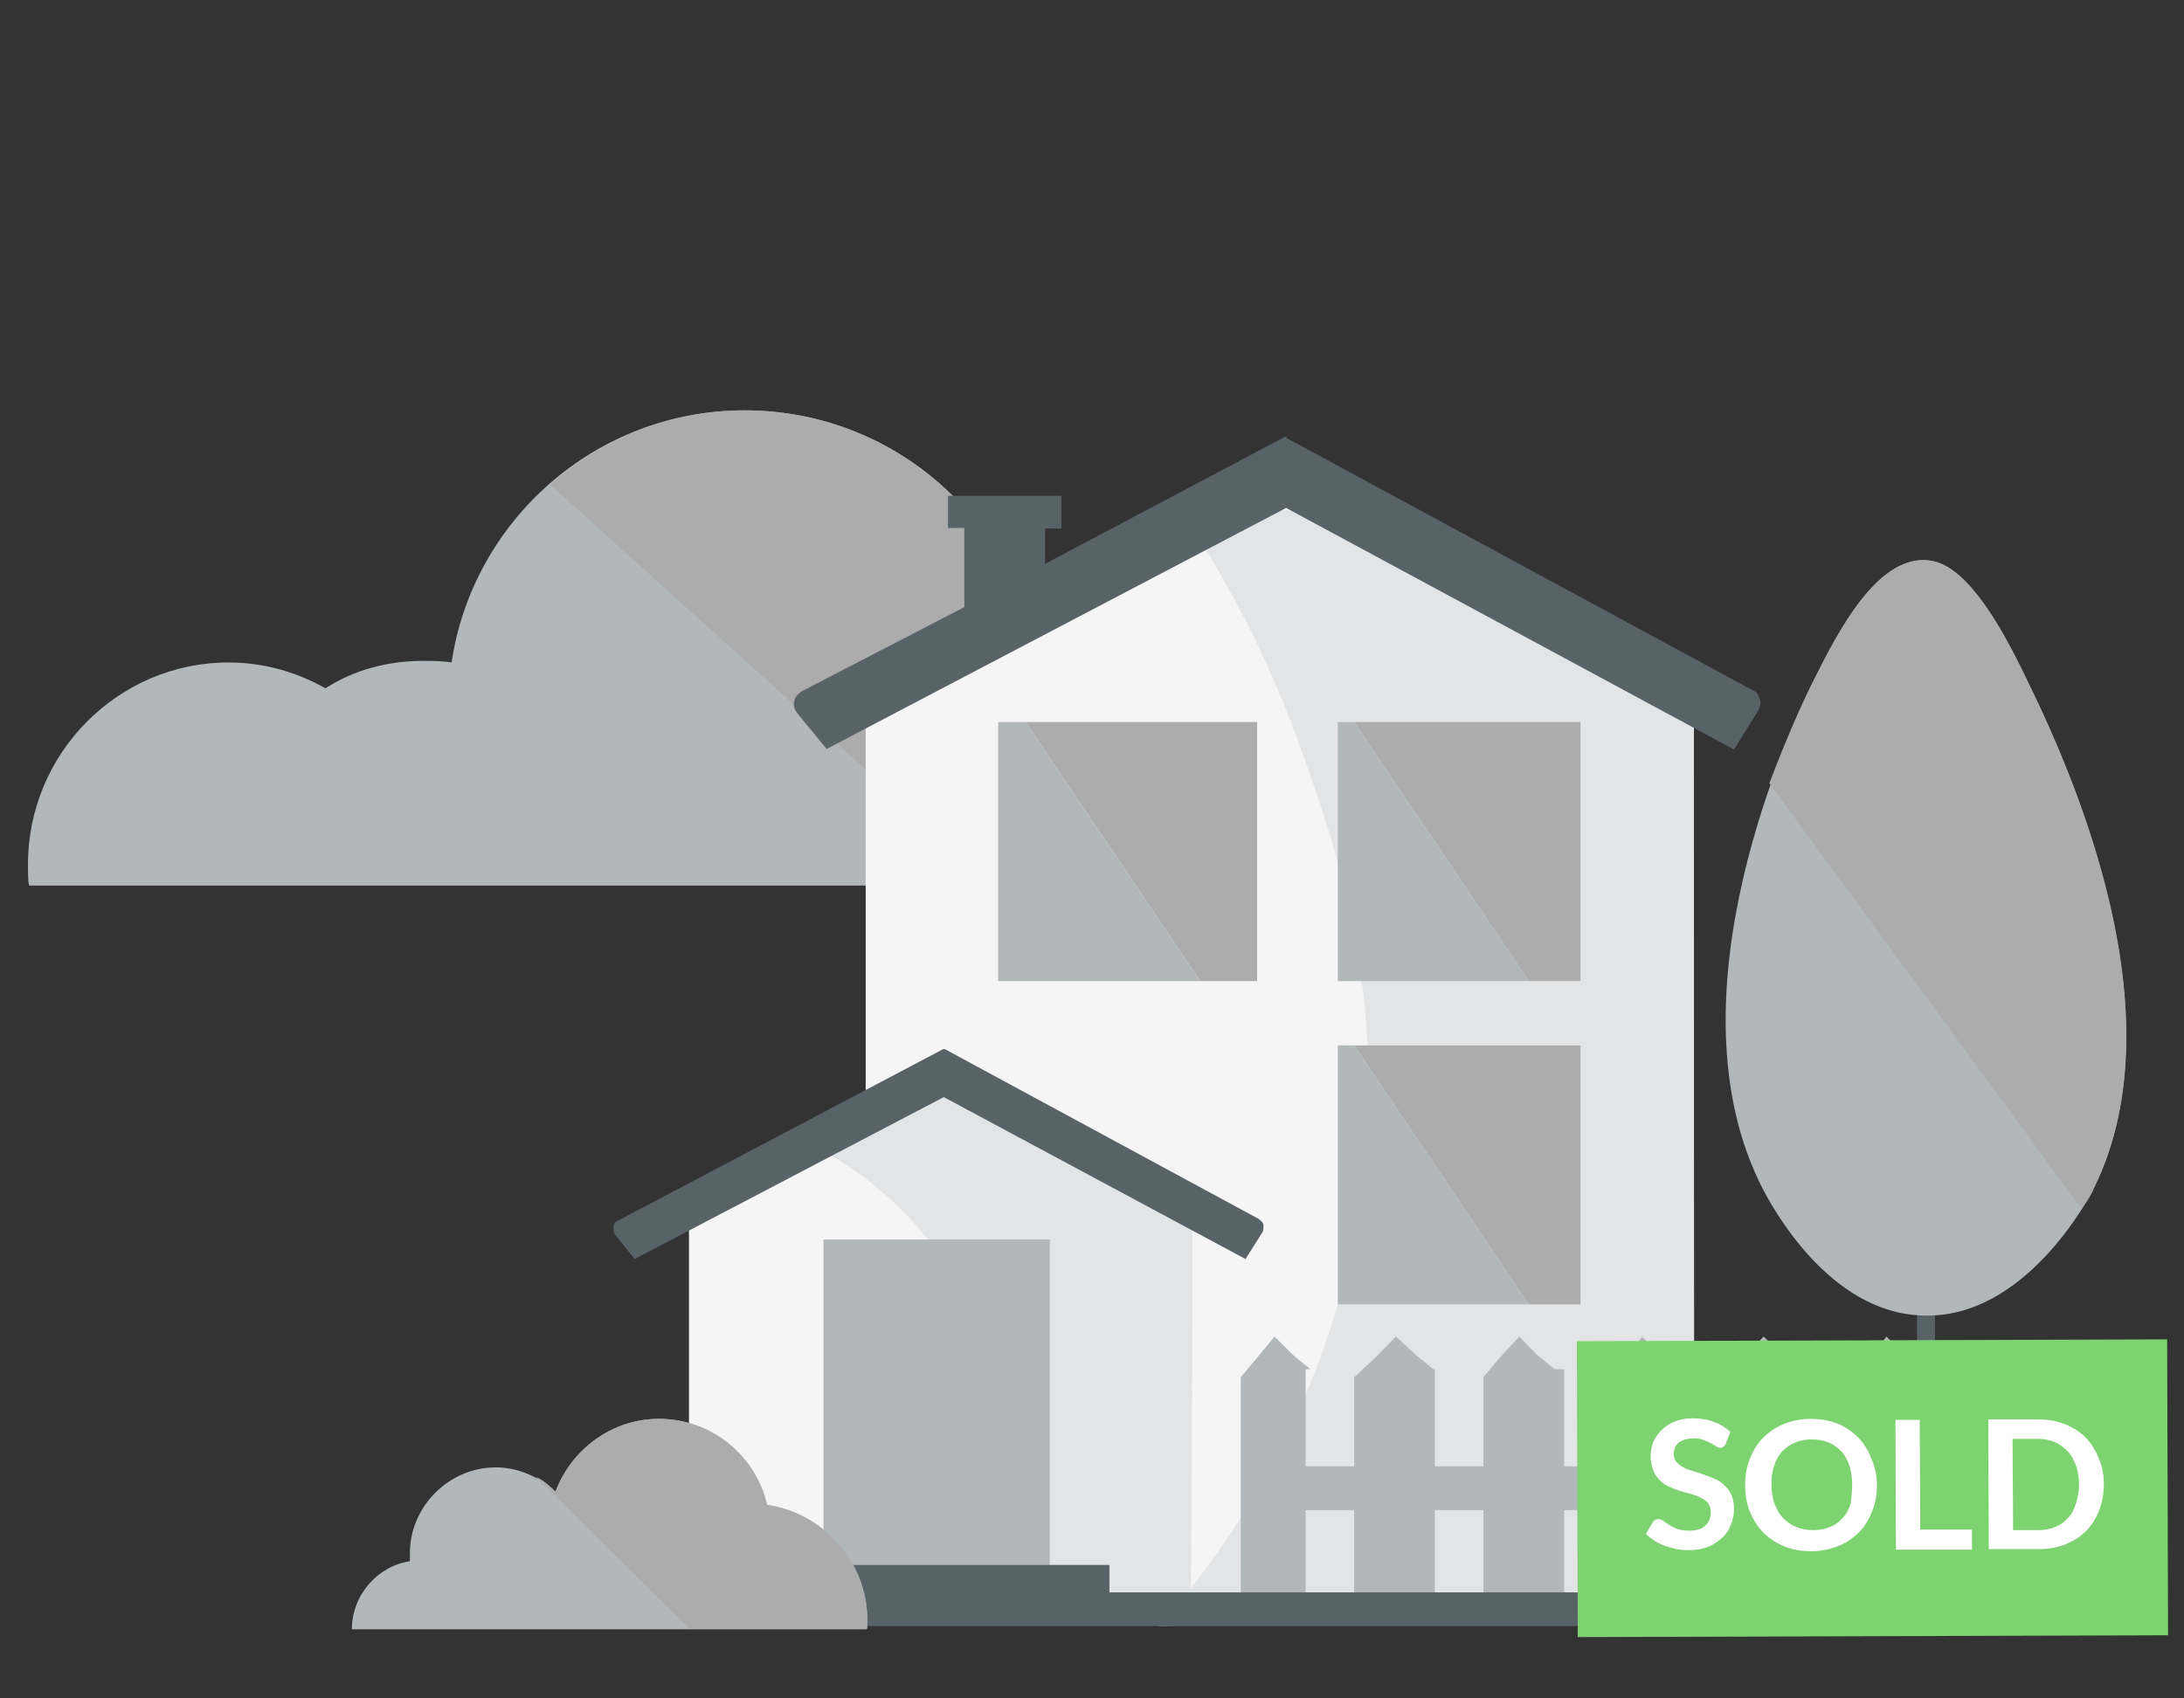
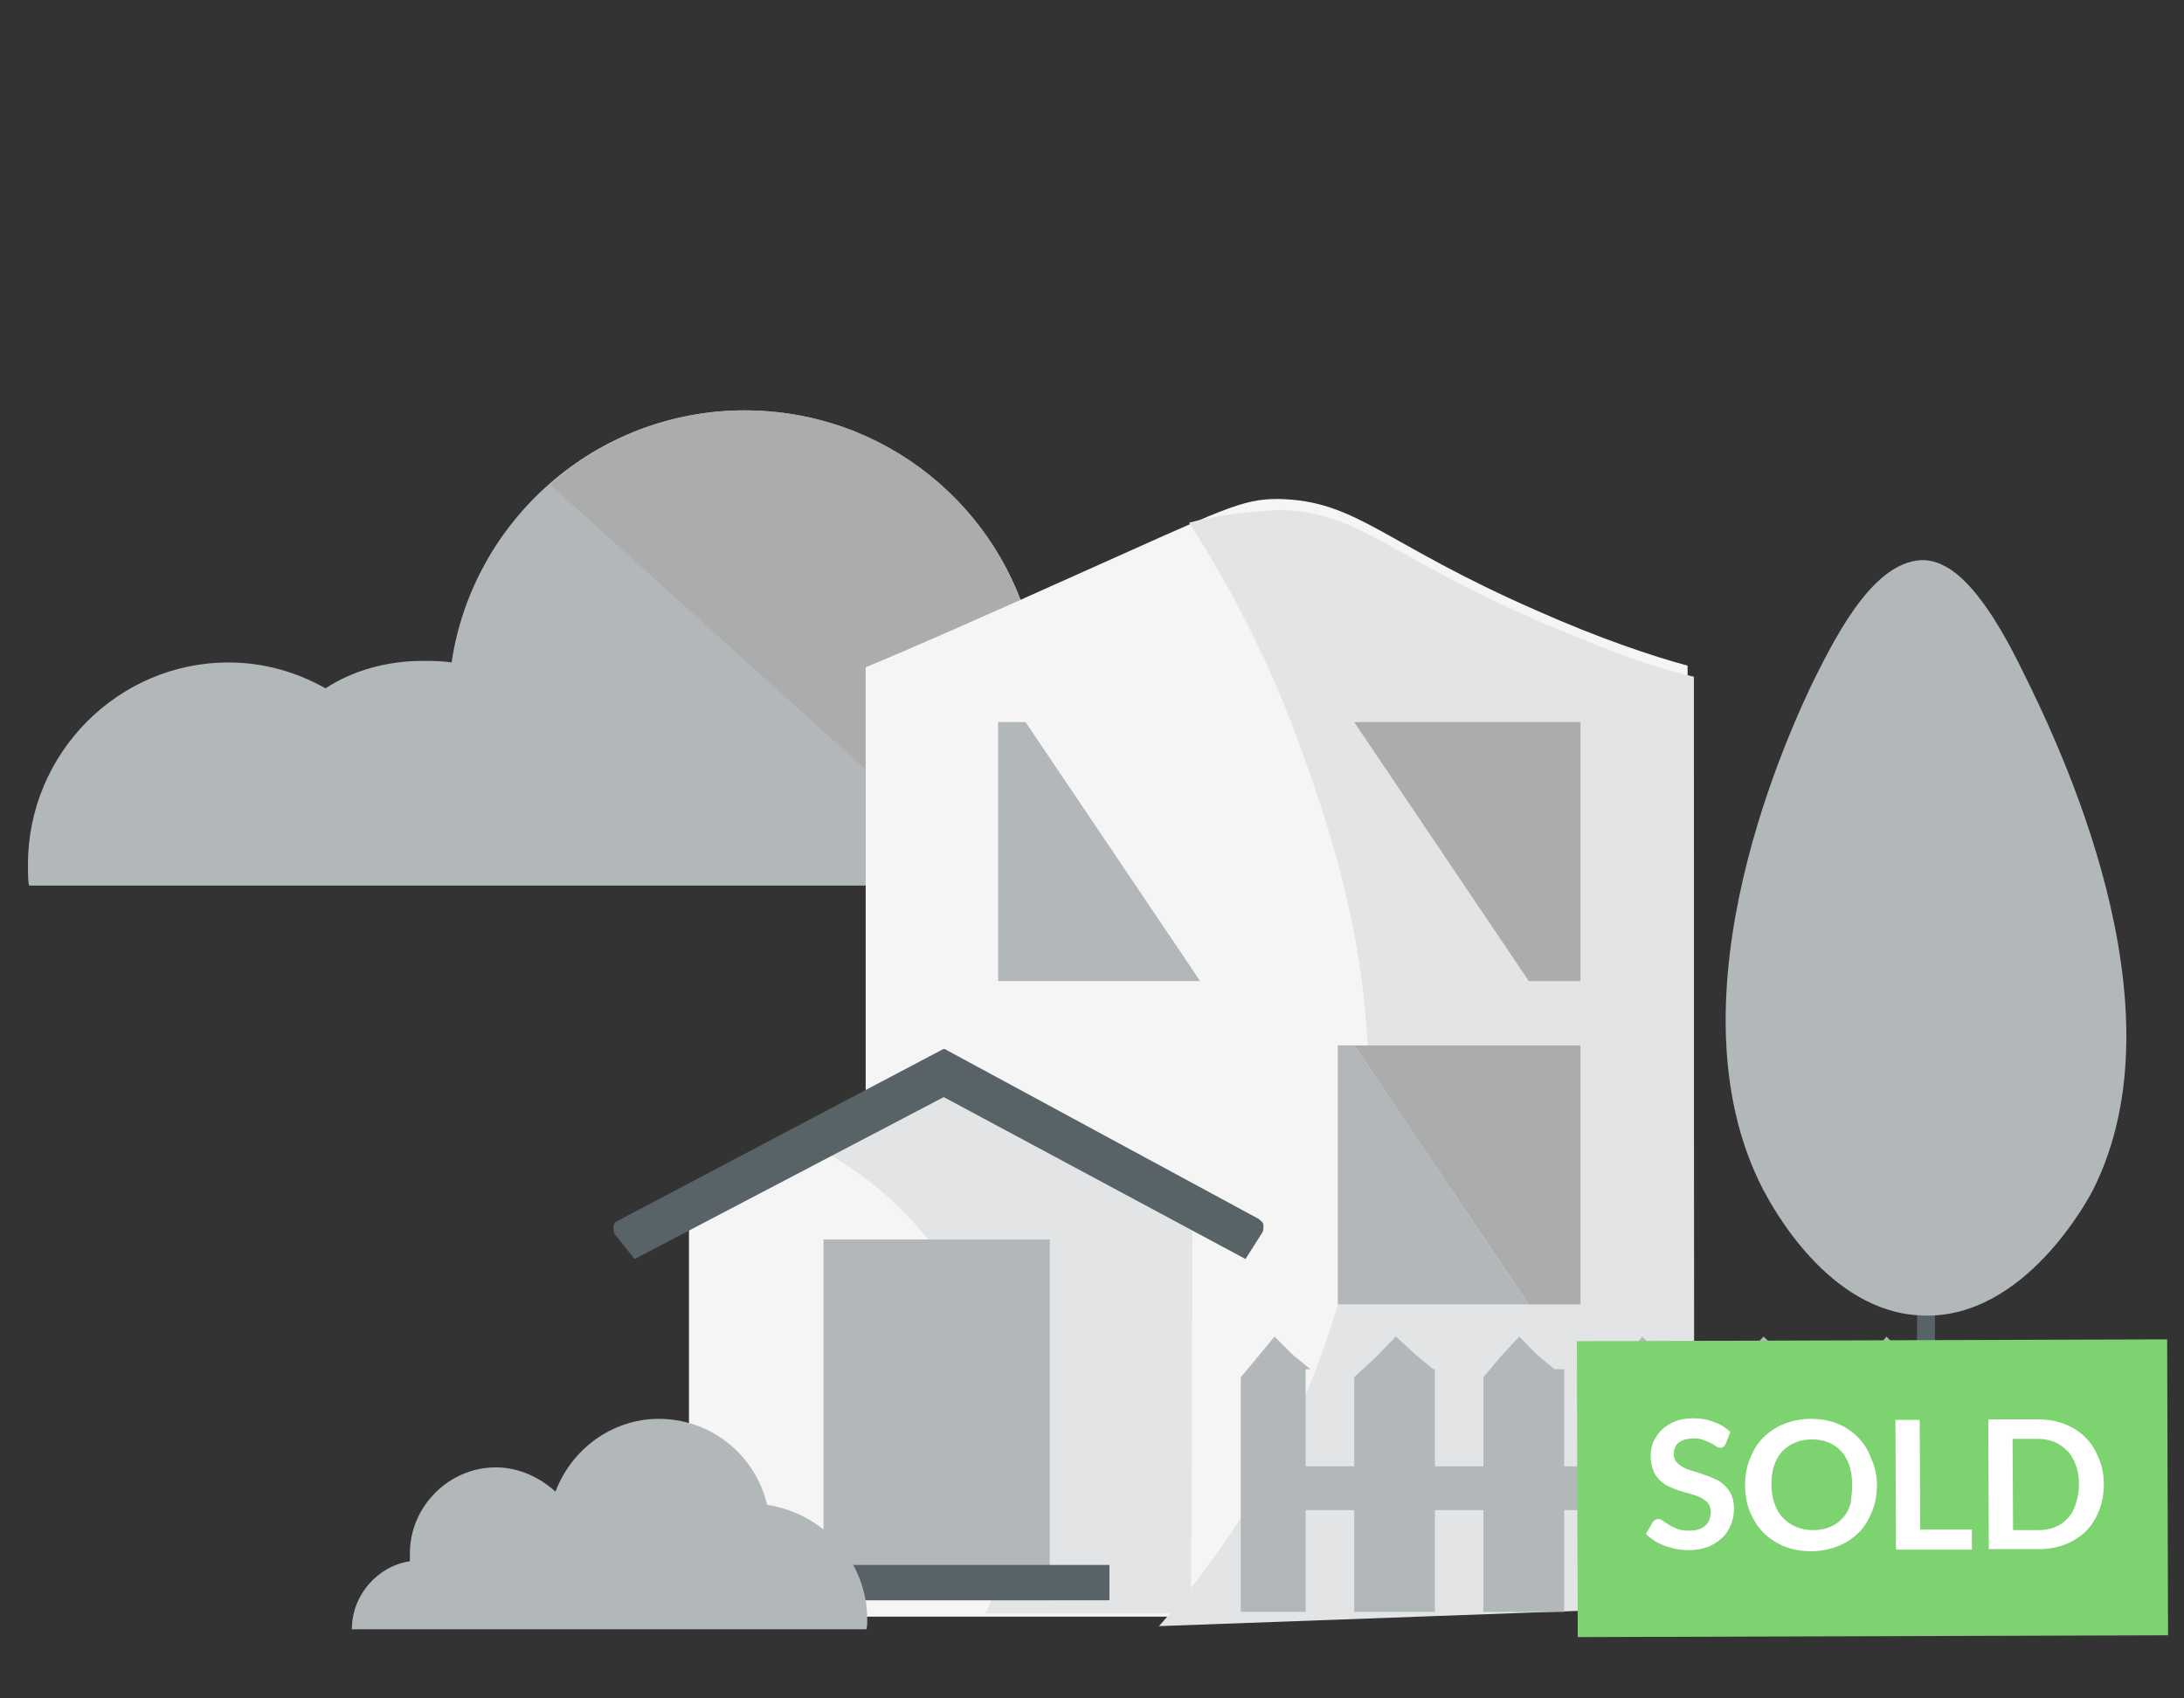
<svg xmlns="http://www.w3.org/2000/svg" viewBox="0 0 414 322">
  <rect x="0" y="0" width="414" height="322" fill="#333333" stroke="none" />
  <title>footer_image copy</title>
  <path fill="#B2B7BA" d="M272 133.5c-12 0-22.7 5.8-29.1 15.3-3.1-1.8-6.1-3.4-9.5-4.3v-1.8c0-13.8-11.3-25.1-25.1-25.1-4.6 0-8.9 1.2-12.6 3.4-5.8-24.8-27.9-43.2-54.6-43.2-28.2 0-51.5 20.9-55.5 47.8-1.8-.3-3.7-.3-5.5-.3-6.7 0-13.2 1.8-18.4 5.2-5.5-3.1-11.7-4.9-18.4-4.9-20.9 0-38 17.2-38 38.3 0 1.2 0 4 .3 4h301.8c-.7-18.7-16.4-34.4-35.4-34.4z" />
  <path fill="#ACACAD" d="M272 133.5c-12 0-22.7 5.8-29.1 15.3-3.1-1.8-6.1-3.4-9.5-4.3v-1.8c0-13.8-11.3-25.1-25.1-25.1-4.6 0-8.9 1.2-12.6 3.4-5.8-24.8-27.9-43.2-54.6-43.2-14.1 0-27 5.5-36.8 14.1l84.3 76.1H307c-.3-18.8-16-34.5-35-34.5z" />
  <path fill="#586368" d="M363.4 197h3.4v110.1h-3.4z" />
  <path fill="#B2B7BA" d="M396.8 225.5c-.6 1.2-12.9 24.8-32.5 23.9-17.8-.6-28.5-20.9-30.1-23.9-19-36.8 5.8-88.6 9.8-96.9 4.6-9.2 11.7-22.7 20.9-22.4 3.7.3 9.5 2.8 18.1 20.2 7.4 14.8 31.3 64.2 13.8 99.1z" />
  <path fill="#F5F5F5" d="M319.8 302.8H164.1V126.5c8.3-3.4 22.1-9.5 39.9-17.5 28.2-12.6 31.3-14.4 38.3-14.4 15 .3 19.6 8.3 49.1 21.2 11.7 5.2 21.8 8.6 28.5 10.4-.1 59.1-.1 117.7-.1 176.6z" />
  <path fill="#F5F5F5" d="M226.6 306.5h-96v-76.4c12-2.8 19.3-7.4 24.2-11.3 5.2-4.3 9.2-9.2 17.5-11 1.2-.3 5.2-1.2 10.4-.6 10.1 1.2 14.7 6.7 26.7 14.4 4 2.5 9.5 5.5 17.2 8.6v76.3z" />
  <path fill="#E3E4E5" d="M321.1 128.3c-9.2-2.1-17.5-5.5-29.1-10.4-29.1-12.6-34.3-20.9-49.4-21.2-1.8 0-4 .3-4 .3-5.2.3-9.8 1.2-13.2 2.1 6.1 9.5 14.4 23.9 20.9 42 6.1 16.9 17.2 47.5 11.7 86.2-6.1 40.8-27.3 68.7-38.3 81 33.7-1.2 67.8-2.5 101.5-3.7-.1-59.1-.1-117.7-.1-176.3z" />
-   <path fill="#586368" d="M328.7 142.1l4.6-7.4c.3-.6.6-1.5.3-2.1-.3-.9-.6-1.5-1.5-1.8L243.8 83v-.3l-45.7 24.2v-6.7h3.1V94h-21.5v6.1h3.1v15L152.1 131c-.6.3-1.5 1.2-1.5 1.8-.3.9 0 1.8.6 2.5l5.5 6.7 87.1-45.7 84.9 45.8z" />
  <g fill="#B2B7BA">
    <path d="M247.5 259.6h.9l-3.4-2.8-3.4-3.4-3.3 4-3.1 3.7v44.5h12.3zm95 0h-1.2l-3.4-2.8-3.6-3.4-3.7 4-3.4 3.7v44.5h15.3zm-24.5 0l-3.4-2.8-3.3-3.4-3.1 4-2.5 3.7v44.5H318zm-21.5 0h-1.8l-3.4-2.8-3.3-3.4-3.7 4-3.1 3.7v44.5h15.3zm-24.5 0h-.3l-3.4-2.8-3.7-3.4-3.9 4-4 3.7v44.5H272zm92 0h.3l-3.4-2.8-3.3-3.4-3.1 4-2.8 3.7v44.5H364z" />
    <path d="M236.4 278h124.8v8.3H236.4z" />
  </g>
  <path fill="#E3E4E5" d="M226 230.1c-9.2-3.1-13.5-6.4-17.5-8.6-12-7.4-16.9-13.2-26.7-14.4-5.2-.6-9.5.3-10.7.6-7.4 1.8-11.3 6.1-15.9 10.1 21.5 11.3 36.2 34.7 36.2 62.6 0 9.2-1.5 19.3-4.6 25.5h38.9c.3-24.9.3-50.3.3-75.8z" />
  <path fill="#586368" d="M236.1 238.7l3.1-4.9c.3-.3.3-.9.3-1.5s-.6-.9-.9-1.2l-59.5-32.2h-.3l-61.6 32.5c-.6.3-.9.6-.9 1.2s0 1.2.3 1.5l3.7 4.6 58.6-30.7 57.2 30.7z" />
  <path fill="#B2B7BA" d="M156.1 235H199v68.4h-42.9z" />
  <path fill="#586368" d="M144.7 296.7h65.6v6.7h-65.6z" />
-   <path fill="#586368" d="M114.1 301.9h263.4v6.4H114.1z" />
  <path fill="#B2B7BA" d="M164.4 307.1c0-11-8.3-20.2-19-21.8-2.1-9.2-10.4-16.3-20.5-16.3-8.9 0-16.6 5.8-19.6 13.8-3.1-2.8-7.1-4.6-11.3-4.6-8.9 0-16.3 7.4-16.3 16.3v1.5c-6.1.9-11 6.4-11 12.9h97.5c.2-.3.2-1.2.2-1.8z" />
-   <path fill="#ACACAD" d="M164.4 307.1c0-11-8.3-20.2-19-21.8-2.1-9.2-10.4-16.3-20.5-16.3-8.9 0-16.6 5.8-19.6 13.8-.9-.9-2.1-2.1-3.7-2.8l29.1 28.8h33.7v-1.7zm232.4-81.6c17.5-35.3-6.7-84.3-13.8-99.1-8.6-17.5-14.4-20.2-18.1-20.2-9.2-.3-16.3 13.2-20.9 22.4-1.5 2.8-4.9 10.1-8.6 19.9l59.2 80.7c1.3-1.8 2.2-3.4 2.2-3.7zM238.3 186v-49.1h-43.9l33.1 49.1z" />
  <path fill="#B2B7BA" d="M189.2 186h38.3l-33.1-49.1h-5.2z" />
  <path fill="#ACACAD" d="M299.6 186v-49.1h-42.9l33.1 49.1z" />
-   <path fill="#B2B7BA" d="M253.6 186h36.2l-33.1-49.1h-3.1z" />
  <path fill="#ACACAD" d="M299.6 247.3v-49.1h-42.9l33.1 49.1z" />
  <path fill="#B2B7BA" d="M253.6 247.3h36.2l-33.1-49.1h-3.1z" />
  <path fill="#7ED371" d="M410.979 310.034l-111.9.345-.173-56.1 111.9-.345z" />
  <path d="M327.1 273.8c-.1.2-.3.4-.4.5-.2.1-.4.2-.6.2-.2 0-.5-.1-.8-.3-.3-.2-.6-.4-1-.6-.4-.2-.8-.4-1.4-.6-.5-.2-1.1-.3-1.8-.3-.6 0-1.2.1-1.7.2-.5.2-.9.4-1.2.6-.3.3-.6.6-.7 1-.2.4-.2.8-.2 1.3 0 .6.2 1.1.5 1.4.3.4.8.7 1.3 1 .5.3 1.1.5 1.8.7.7.2 1.4.4 2.1.7.7.2 1.4.5 2.1.8.7.3 1.3.7 1.8 1.2s1 1.1 1.3 1.8c.3.7.5 1.6.5 2.6 0 1.1-.2 2.2-.6 3.1-.4 1-.9 1.8-1.7 2.5s-1.6 1.3-2.7 1.7c-1.1.4-2.3.6-3.6.6-.8 0-1.6-.1-2.3-.2-.8-.2-1.5-.4-2.2-.6-.7-.3-1.4-.6-2-1-.6-.4-1.1-.8-1.6-1.3l1.3-2.2c.1-.2.3-.3.4-.4.2-.1.4-.2.6-.2.3 0 .6.1.9.3.3.2.7.5 1.2.8.4.3 1 .5 1.6.8.6.2 1.3.3 2.2.3 1.3 0 2.3-.3 3-.9.7-.6 1.1-1.5 1.1-2.7 0-.6-.2-1.2-.5-1.6-.3-.4-.8-.7-1.3-1-.5-.3-1.1-.5-1.8-.7l-2.1-.6c-.7-.2-1.4-.5-2.1-.8-.7-.3-1.3-.7-1.8-1.2s-1-1.1-1.3-1.9c-.3-.8-.5-1.7-.5-2.8 0-.9.2-1.8.5-2.6.4-.9.9-1.6 1.6-2.3.7-.7 1.5-1.2 2.5-1.6 1-.4 2.1-.6 3.4-.6 1.5 0 2.8.2 4 .7 1.2.4 2.3 1.1 3.1 1.9l-.9 2.3zm28.7 7.7c0 1.8-.3 3.5-.9 5-.6 1.5-1.4 2.9-2.5 4s-2.4 2-3.9 2.6-3.2 1-5.1 1-3.6-.3-5.1-.9c-1.5-.6-2.9-1.5-4-2.6s-1.9-2.4-2.6-4c-.6-1.5-.9-3.2-.9-5 0-1.8.3-3.5.9-5 .6-1.5 1.4-2.9 2.5-4s2.4-2 3.9-2.6c1.5-.6 3.2-1 5.1-1s3.6.3 5.1.9 2.8 1.5 3.9 2.6 1.9 2.4 2.5 4c.7 1.5 1.1 3.2 1.1 5zm-4.7 0c0-1.3-.2-2.6-.5-3.6-.4-1.1-.9-2-1.5-2.7-.7-.7-1.5-1.3-2.4-1.7-1-.4-2-.6-3.2-.6s-2.3.2-3.2.6c-1 .4-1.8 1-2.5 1.7-.7.8-1.2 1.7-1.5 2.7-.4 1.1-.5 2.3-.5 3.6 0 1.3.2 2.6.6 3.6.4 1.1.9 2 1.6 2.7.7.7 1.5 1.3 2.5 1.7 1 .4 2 .6 3.2.6s2.3-.2 3.2-.6c1-.4 1.8-1 2.4-1.7.7-.7 1.2-1.7 1.5-2.7.1-1 .3-2.2.3-3.6zM364 290h9.8v3.8h-14.4l-.1-24.6h4.6l.1 20.8zm34.8-8.6c0 1.8-.3 3.5-.9 5-.6 1.5-1.4 2.8-2.5 3.9s-2.4 1.9-3.9 2.5c-1.5.6-3.2.9-5.1.9H377l-.1-24.6h9.4c1.9 0 3.6.3 5.1.9 1.5.6 2.8 1.4 3.9 2.5s1.9 2.4 2.5 3.9c.7 1.5 1 3.2 1 5zm-4.7 0c0-1.3-.2-2.6-.6-3.6-.4-1.1-.9-2-1.6-2.7-.7-.7-1.5-1.3-2.4-1.7-1-.4-2-.6-3.2-.6h-4.8l.1 17.3h4.8c1.2 0 2.3-.2 3.2-.6 1-.4 1.8-1 2.4-1.7.7-.7 1.2-1.7 1.5-2.7.4-1.2.6-2.4.6-3.7z" fill="#FFF" />
</svg>